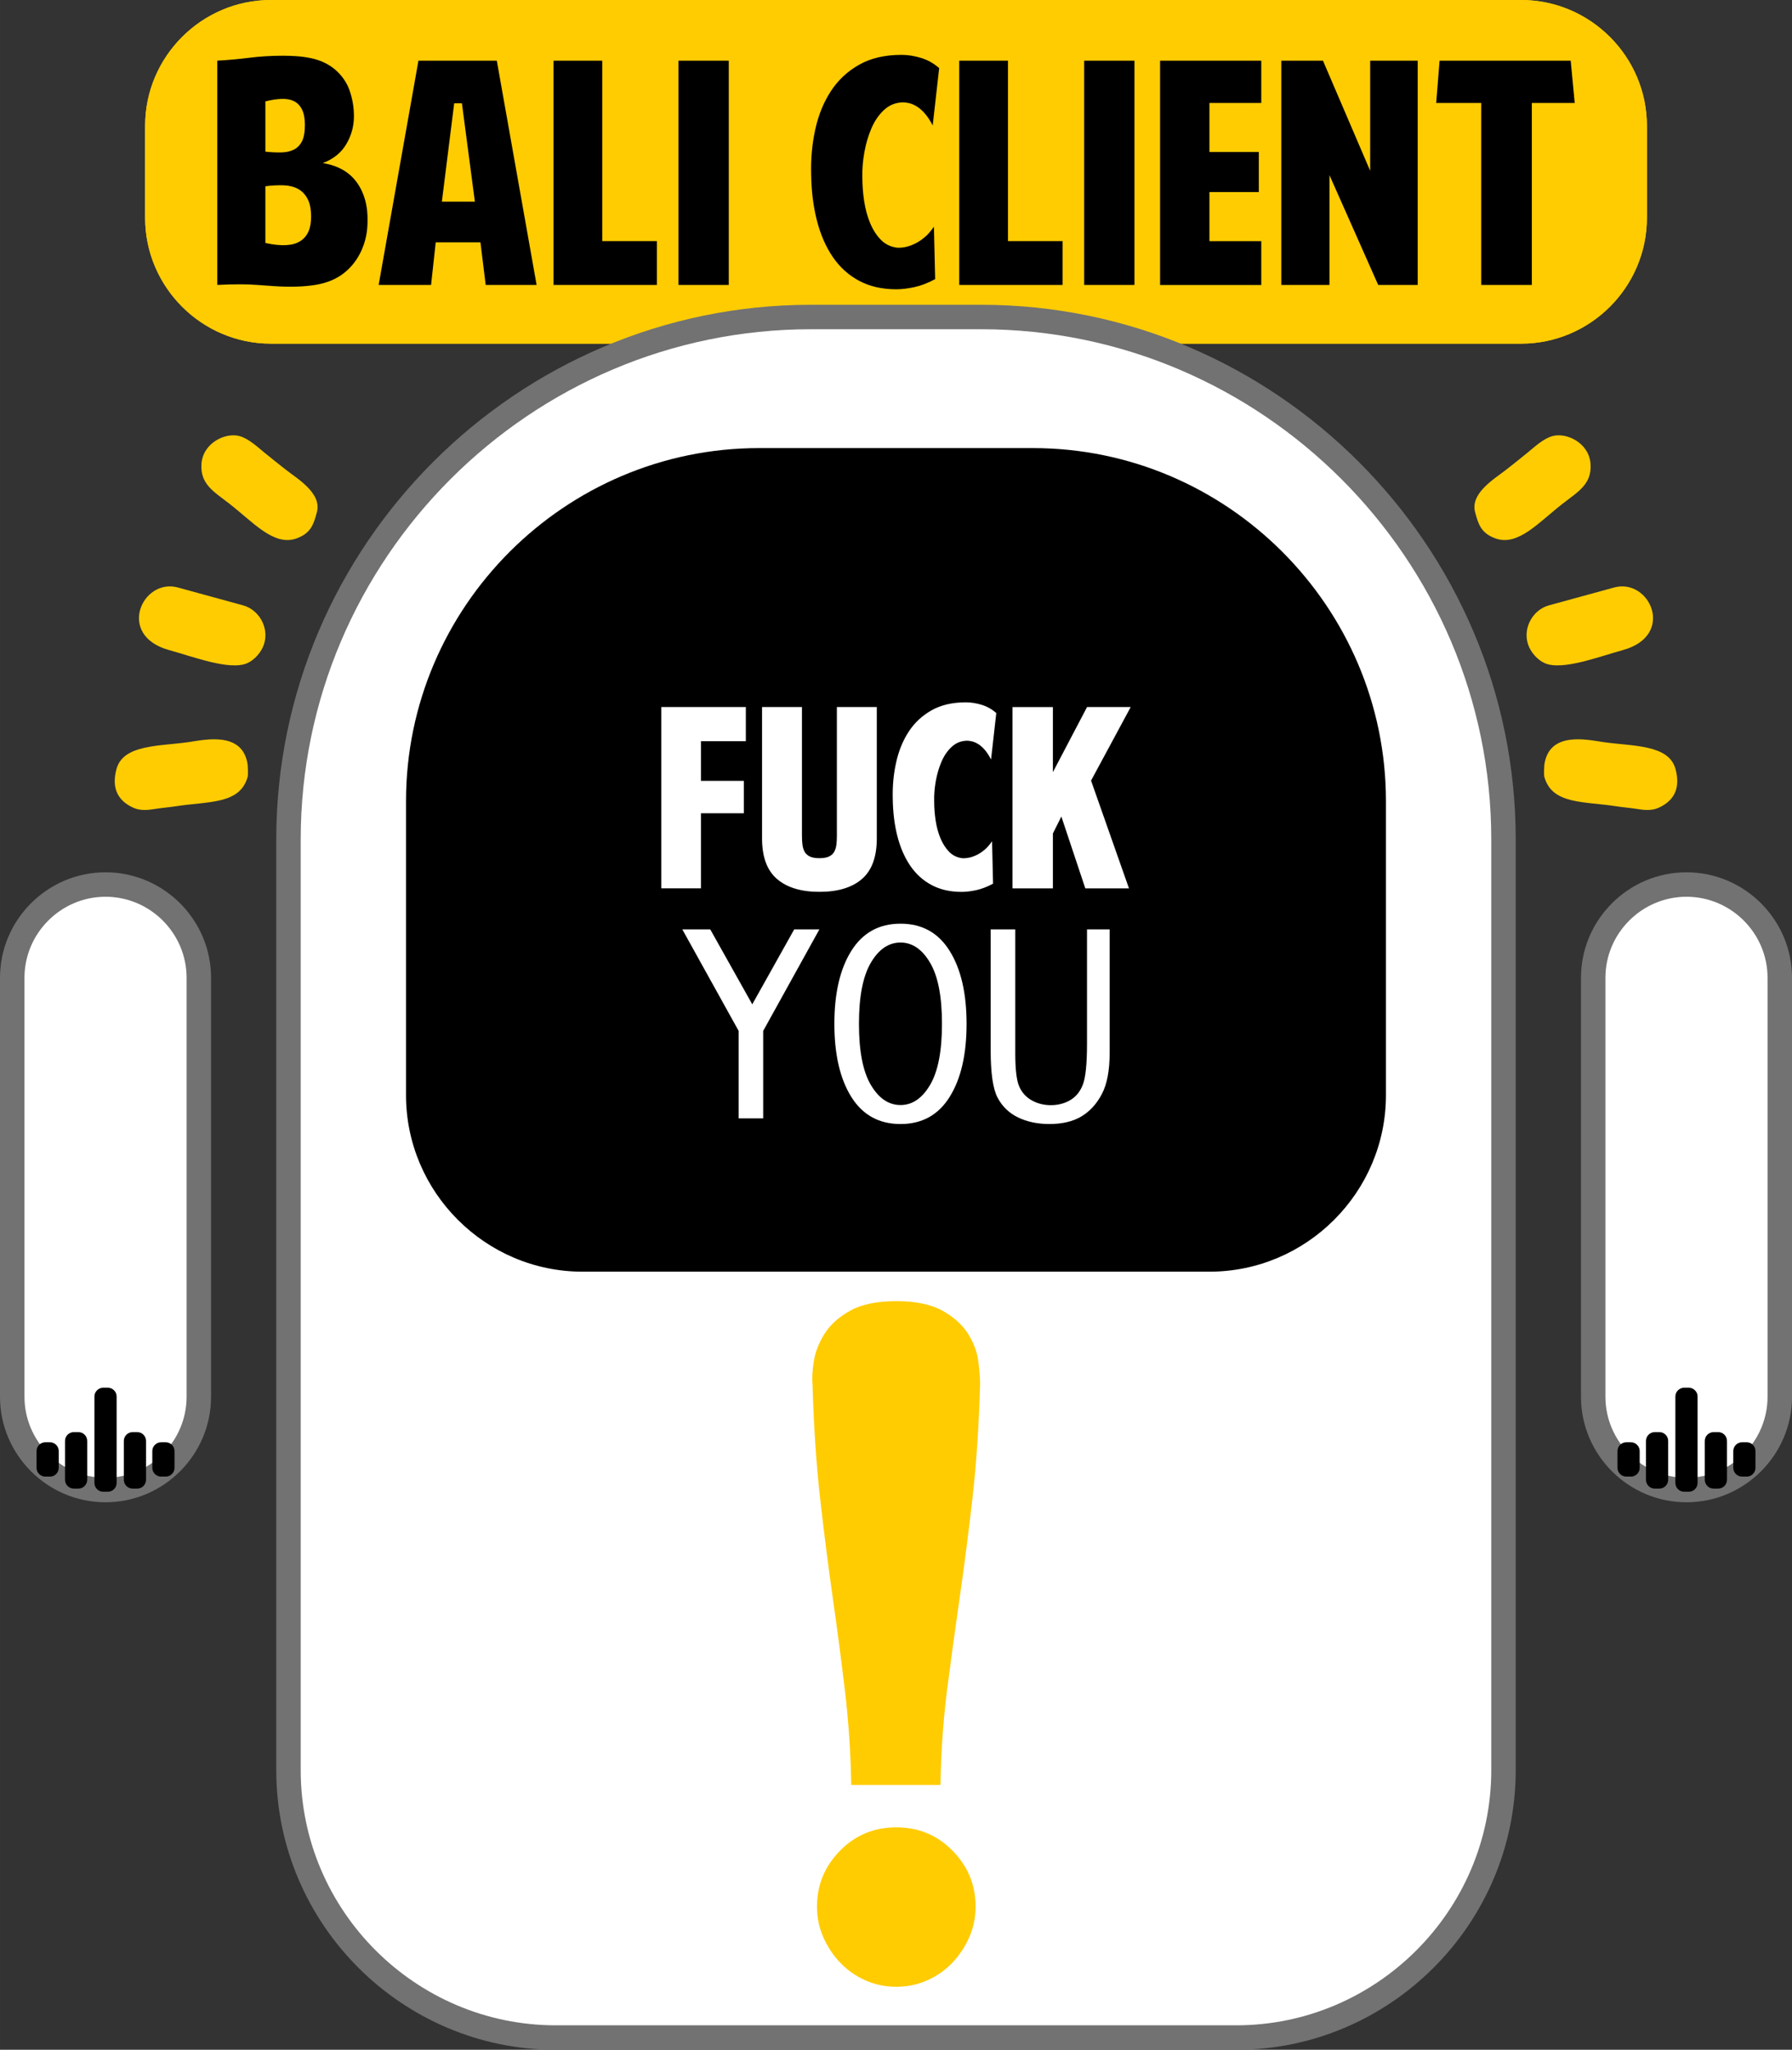
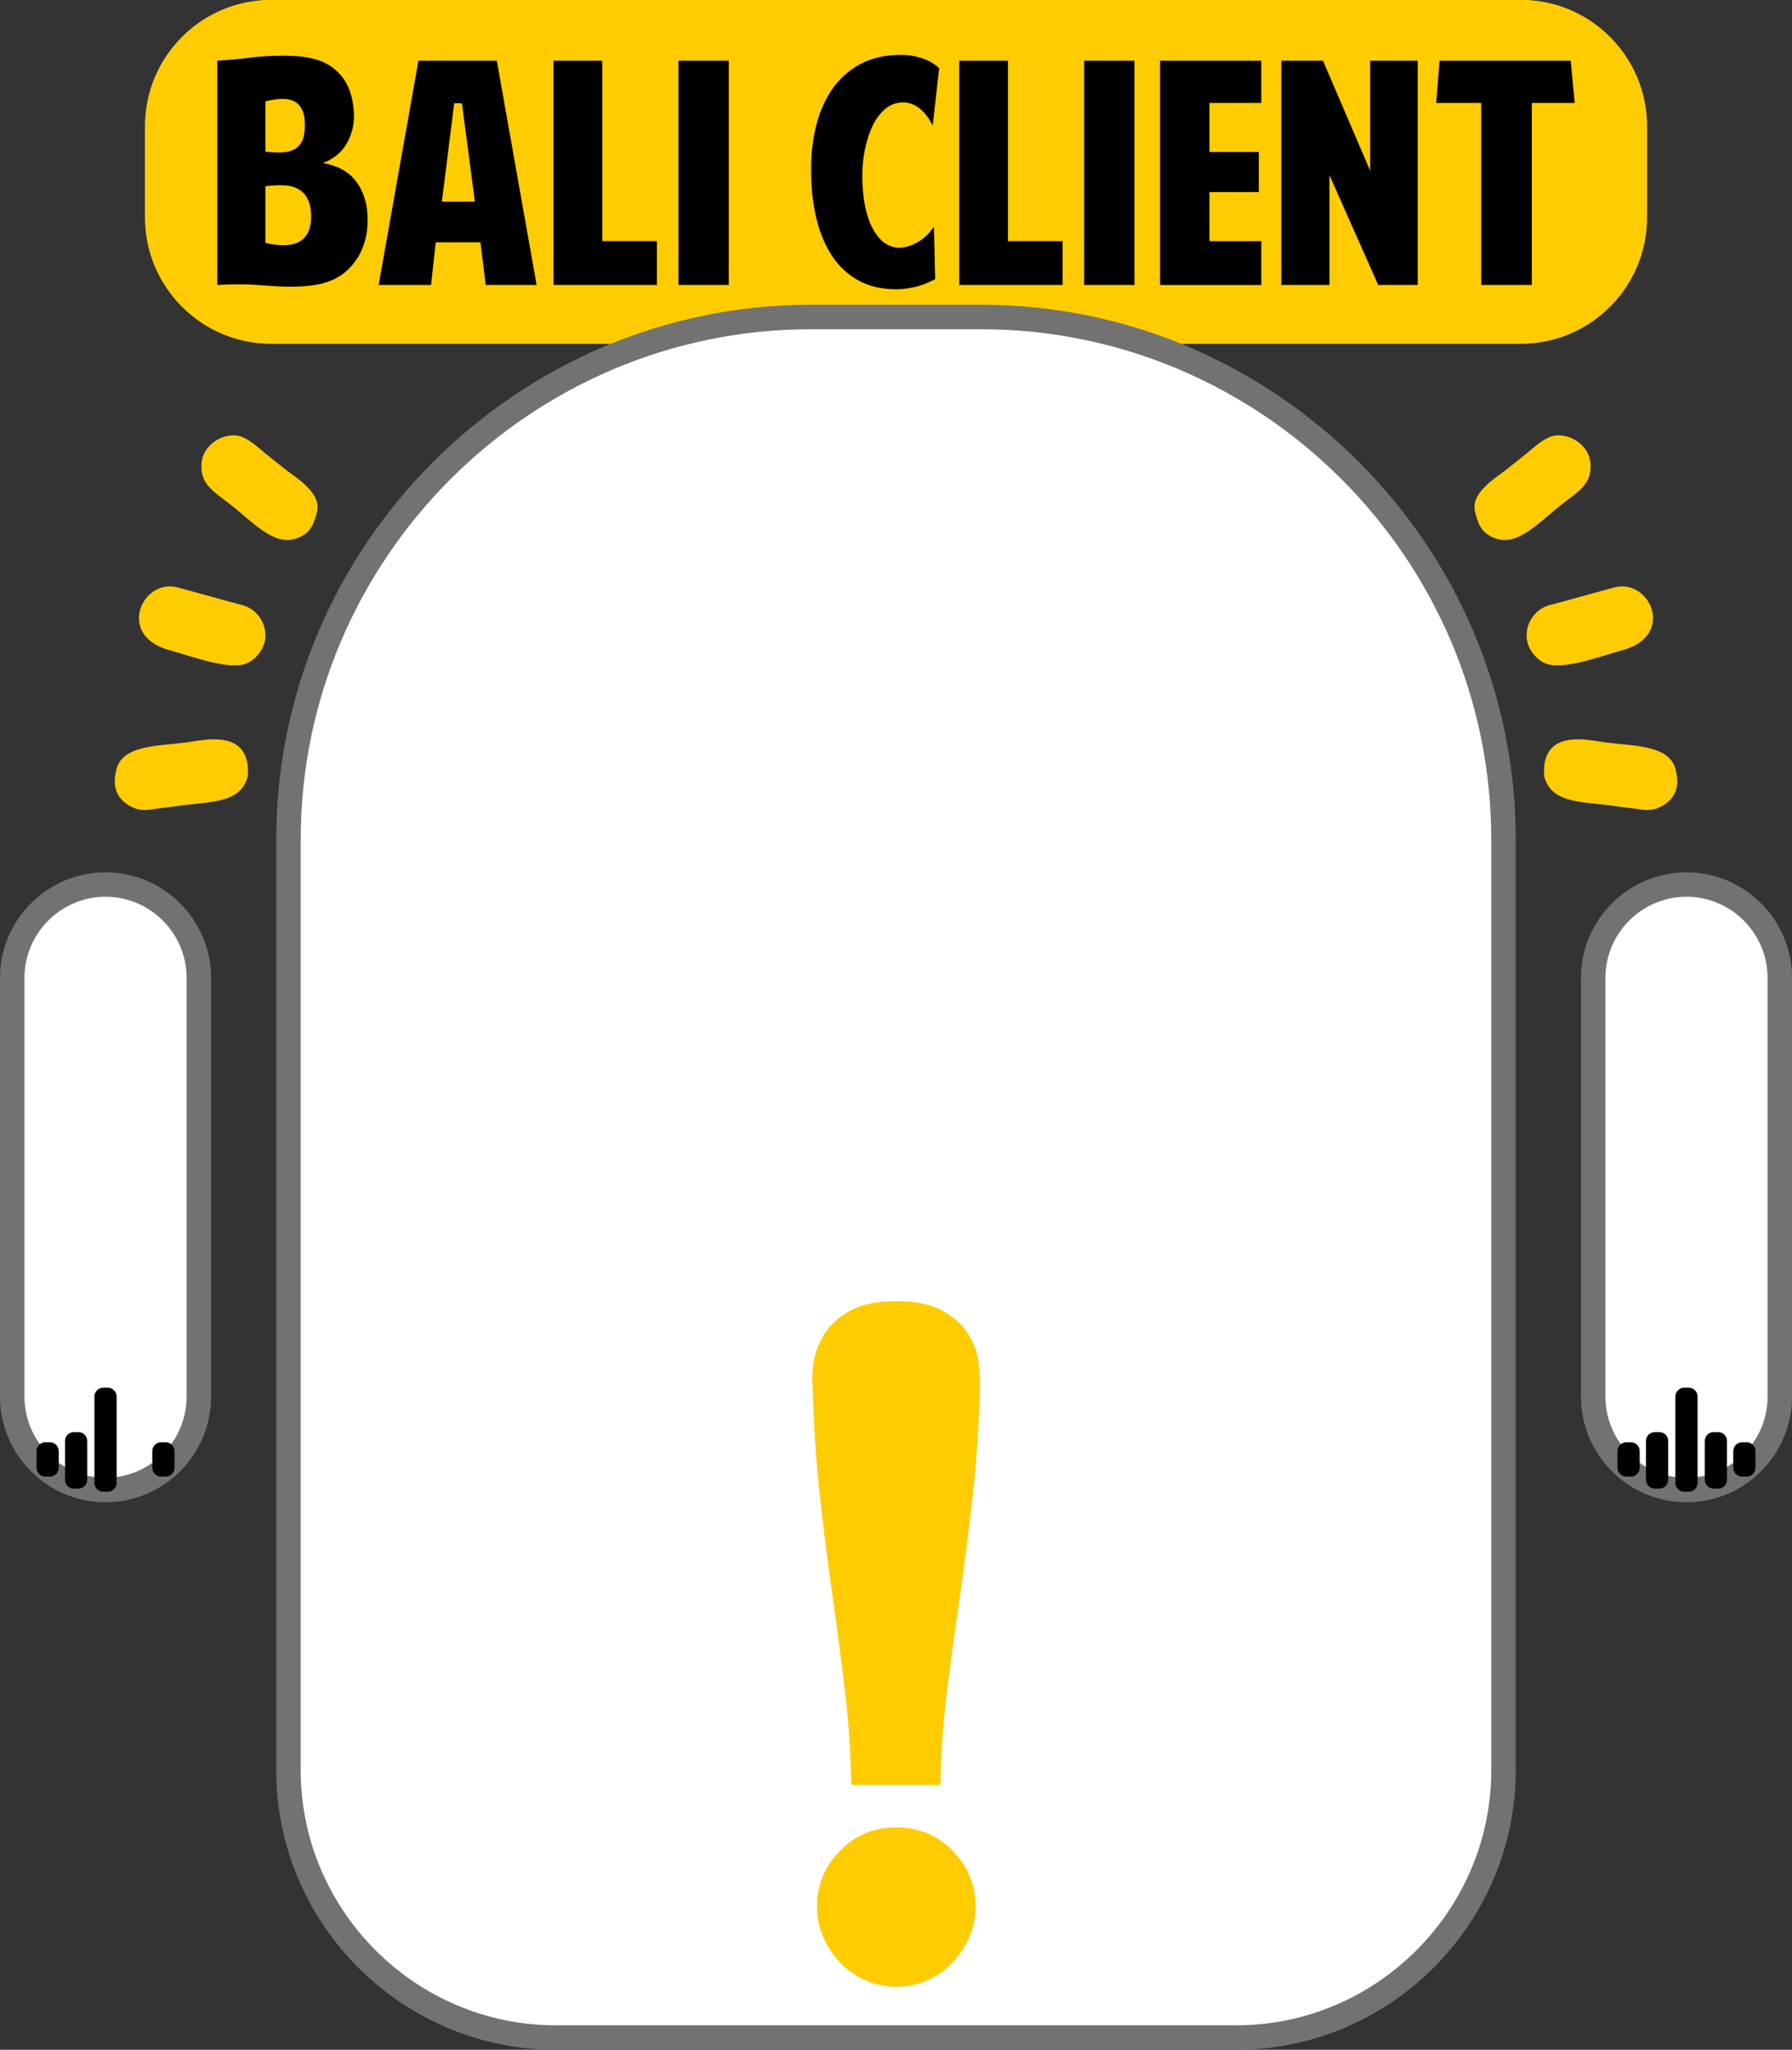
<svg xmlns="http://www.w3.org/2000/svg" xml:space="preserve" width="204.331mm" height="233.73mm" version="1.1" style="shape-rendering:geometricPrecision; text-rendering:geometricPrecision; image-rendering:optimizeQuality; fill-rule:evenodd; clip-rule:evenodd" viewBox="0 0 822.55 940.9">
  <rect x="0" y="0" width="822.55" height="940.9" fill="#333333" stroke="none" />
  <defs>
    <style type="text/css"> .fil3 {fill:white} .fil2 {fill:#727272} .fil4 {fill:black} .fil0 {fill:#FFCC02} .fil5 {fill:white;fill-rule:nonzero} .fil1 {fill:black;fill-rule:nonzero} .fil6 {fill:#FFCC02;fill-rule:nonzero} </style>
  </defs>
  <g id="Слой_x0020_1">
    <path class="fil0" d="M124.36 0l573.84 0c31.76,0 57.75,25.99 57.75,57.75l0 42.25c0,31.76 -25.99,57.75 -57.75,57.75l-573.84 0c-31.76,0 -57.75,-25.99 -57.75,-57.75l0 -42.25c0,-31.76 25.99,-57.75 57.75,-57.75z" />
    <path class="fil1" d="M121.82 111.54c7.27,1.6 12.6,1.32 16,-0.85 3.4,-2.17 5.05,-5.95 4.96,-11.33 0,-3.4 -0.54,-6.11 -1.63,-8.14 -1.09,-2.03 -2.55,-3.54 -4.39,-4.53 -1.84,-0.99 -4.04,-1.53 -6.58,-1.63 -2.55,-0.09 -5.33,0.05 -8.36,0.43l0 26.06zm0 -41.92c2.64,0.28 5.07,0.4 7.29,0.35 2.22,-0.05 4.13,-0.47 5.74,-1.27 1.6,-0.8 2.86,-2.08 3.75,-3.82 0.9,-1.75 1.35,-4.27 1.35,-7.58 0,-2.93 -0.45,-5.29 -1.35,-7.08 -0.9,-1.79 -2.15,-3.07 -3.75,-3.82 -1.6,-0.76 -3.52,-1.09 -5.74,-0.99 -2.22,0.09 -4.65,0.47 -7.29,1.13l0 23.08zm-22.09 -41.77c5,-0.28 9.94,-0.73 14.8,-1.35 4.86,-0.61 9.98,-0.92 15.36,-0.92 1.98,0 4.04,0.07 6.16,0.21 2.12,0.14 4.25,0.42 6.37,0.85 2.12,0.42 4.13,1.06 6.02,1.91 1.89,0.85 3.63,1.94 5.24,3.26 3.21,2.74 5.48,5.99 6.8,9.77 1.32,3.78 1.98,7.69 1.98,11.75 0,4.63 -1.18,8.92 -3.54,12.89 -2.36,3.97 -5.95,6.84 -10.76,8.64 6.99,1.13 12.2,4.11 15.65,8.92 3.45,4.81 5.07,10.76 4.89,17.84 0,4.81 -0.94,9.3 -2.83,13.45 -1.89,4.15 -4.58,7.6 -8.07,10.34 -3.49,2.74 -7.86,4.53 -13.1,5.38 -5.24,0.85 -11.49,1.04 -18.76,0.57 -2.74,-0.19 -5.38,-0.38 -7.93,-0.57 -2.55,-0.19 -5.15,-0.28 -7.79,-0.28 -1.79,0 -3.56,0.02 -5.31,0.07 -1.75,0.05 -3.47,0.12 -5.17,0.21l0 -102.95zm120.79 83.41l-20.53 0 -2.12 19.54 -24.07 0 18.27 -102.95 35.97 0 18.27 102.95 -23.37 0 -2.41 -19.54zm-8.5 -63.87l-3.54 0 -5.66 45.17 15.15 0 -5.95 -45.17zm42.06 83.41l0 -102.95 22.37 0 0 82.84 25.07 0 0 20.11 -47.44 0zm57.35 -102.95l23.08 0 0 102.95 -23.08 0 0 -102.95zm116.69 29.74c-1.23,-2.36 -2.48,-4.25 -3.75,-5.66 -1.27,-1.42 -2.53,-2.48 -3.75,-3.19 -1.23,-0.71 -2.36,-1.18 -3.4,-1.42 -1.04,-0.24 -1.98,-0.35 -2.83,-0.35 -3.3,0.09 -6.16,1.25 -8.57,3.47 -2.41,2.22 -4.34,5.03 -5.81,8.43 -1.46,3.4 -2.55,7.08 -3.26,11.05 -0.71,3.97 -1.02,7.79 -0.92,11.47 0,3.68 0.28,7.36 0.85,11.05 0.57,3.68 1.49,7.03 2.76,10.05 1.27,3.02 2.9,5.55 4.89,7.58 1.98,2.03 4.44,3.23 7.36,3.61 0.94,0.09 2.1,0.02 3.47,-0.21 1.37,-0.24 2.83,-0.71 4.39,-1.42 1.56,-0.71 3.12,-1.7 4.67,-2.97 1.56,-1.27 3.04,-2.95 4.46,-5.03l0.57 24.07c-3.3,1.79 -6.49,3.02 -9.56,3.68 -3.07,0.66 -5.83,0.99 -8.28,0.99 -6.51,0 -12.2,-1.3 -17.06,-3.89 -4.86,-2.6 -8.9,-6.25 -12.11,-10.97 -3.21,-4.72 -5.64,-10.31 -7.29,-16.78 -1.65,-6.47 -2.53,-13.57 -2.62,-21.31 -0.19,-7.08 0.45,-13.93 1.91,-20.53 1.46,-6.61 3.85,-12.44 7.15,-17.49 3.3,-5.05 7.62,-9.09 12.96,-12.11 5.33,-3.02 11.82,-4.53 19.47,-4.53 2.93,0 5.92,0.47 8.99,1.42 3.07,0.94 5.83,2.5 8.28,4.67l-2.97 26.34zm12.18 73.21l0 -102.95 22.37 0 0 82.84 25.07 0 0 20.11 -47.44 0zm57.35 -102.95l23.08 0 0 102.95 -23.08 0 0 -102.95zm34.84 102.95l0 -102.95 46.45 0 0 19.4 -23.79 0 0 22.52 22.66 0 0 18.41 -22.66 0 0 22.52 23.79 0 0 20.11 -46.45 0zm55.65 0l0 -102.95 19.12 0 21.67 50.56 0 -50.56 21.81 0 0 102.95 -18.13 0 -22.37 -50.41 0 50.41 -22.09 0zm71.09 -83.55l1.56 -19.4 60.18 0 1.84 19.4 -19.68 0 0 83.55 -23.22 0 0 -83.55 -20.67 0z" />
    <path class="fil0" d="M124.36 0l573.84 0c31.76,0 57.75,25.99 57.75,57.75l0 42.25c0,31.76 -25.99,57.75 -57.75,57.75l-573.84 0c-31.76,0 -57.75,-25.99 -57.75,-57.75l0 -42.25c0,-31.76 25.99,-57.75 57.75,-57.75z" />
    <path class="fil1" d="M121.82 111.54c7.27,1.6 12.6,1.32 16,-0.85 3.4,-2.17 5.05,-5.95 4.96,-11.33 0,-3.4 -0.54,-6.11 -1.63,-8.14 -1.09,-2.03 -2.55,-3.54 -4.39,-4.53 -1.84,-0.99 -4.04,-1.53 -6.58,-1.63 -2.55,-0.09 -5.33,0.05 -8.36,0.43l0 26.06zm0 -41.92c2.64,0.28 5.07,0.4 7.29,0.35 2.22,-0.05 4.13,-0.47 5.74,-1.27 1.6,-0.8 2.86,-2.08 3.75,-3.82 0.9,-1.75 1.35,-4.27 1.35,-7.58 0,-2.93 -0.45,-5.29 -1.35,-7.08 -0.9,-1.79 -2.15,-3.07 -3.75,-3.82 -1.6,-0.76 -3.52,-1.09 -5.74,-0.99 -2.22,0.09 -4.65,0.47 -7.29,1.13l0 23.08zm-22.09 -41.77c5,-0.28 9.94,-0.73 14.8,-1.35 4.86,-0.61 9.98,-0.92 15.36,-0.92 1.98,0 4.04,0.07 6.16,0.21 2.12,0.14 4.25,0.42 6.37,0.85 2.12,0.42 4.13,1.06 6.02,1.91 1.89,0.85 3.63,1.94 5.24,3.26 3.21,2.74 5.48,5.99 6.8,9.77 1.32,3.78 1.98,7.69 1.98,11.75 0,4.63 -1.18,8.92 -3.54,12.89 -2.36,3.97 -5.95,6.84 -10.76,8.64 6.99,1.13 12.2,4.11 15.65,8.92 3.45,4.81 5.07,10.76 4.89,17.84 0,4.81 -0.94,9.3 -2.83,13.45 -1.89,4.15 -4.58,7.6 -8.07,10.34 -3.49,2.74 -7.86,4.53 -13.1,5.38 -5.24,0.85 -11.49,1.04 -18.76,0.57 -2.74,-0.19 -5.38,-0.38 -7.93,-0.57 -2.55,-0.19 -5.15,-0.28 -7.79,-0.28 -1.79,0 -3.56,0.02 -5.31,0.07 -1.75,0.05 -3.47,0.12 -5.17,0.21l0 -102.95zm120.79 83.41l-20.53 0 -2.12 19.54 -24.07 0 18.27 -102.95 35.97 0 18.27 102.95 -23.37 0 -2.41 -19.54zm-8.5 -63.87l-3.54 0 -5.66 45.17 15.15 0 -5.95 -45.17zm42.06 83.41l0 -102.95 22.37 0 0 82.84 25.07 0 0 20.11 -47.44 0zm57.35 -102.95l23.08 0 0 102.95 -23.08 0 0 -102.95zm116.69 29.74c-1.23,-2.36 -2.48,-4.25 -3.75,-5.66 -1.27,-1.42 -2.53,-2.48 -3.75,-3.19 -1.23,-0.71 -2.36,-1.18 -3.4,-1.42 -1.04,-0.24 -1.98,-0.35 -2.83,-0.35 -3.3,0.09 -6.16,1.25 -8.57,3.47 -2.41,2.22 -4.34,5.03 -5.81,8.43 -1.46,3.4 -2.55,7.08 -3.26,11.05 -0.71,3.97 -1.02,7.79 -0.92,11.47 0,3.68 0.28,7.36 0.85,11.05 0.57,3.68 1.49,7.03 2.76,10.05 1.27,3.02 2.9,5.55 4.89,7.58 1.98,2.03 4.44,3.23 7.36,3.61 0.94,0.09 2.1,0.02 3.47,-0.21 1.37,-0.24 2.83,-0.71 4.39,-1.42 1.56,-0.71 3.12,-1.7 4.67,-2.97 1.56,-1.27 3.04,-2.95 4.46,-5.03l0.57 24.07c-3.3,1.79 -6.49,3.02 -9.56,3.68 -3.07,0.66 -5.83,0.99 -8.28,0.99 -6.51,0 -12.2,-1.3 -17.06,-3.89 -4.86,-2.6 -8.9,-6.25 -12.11,-10.97 -3.21,-4.72 -5.64,-10.31 -7.29,-16.78 -1.65,-6.47 -2.53,-13.57 -2.62,-21.31 -0.19,-7.08 0.45,-13.93 1.91,-20.53 1.46,-6.61 3.85,-12.44 7.15,-17.49 3.3,-5.05 7.62,-9.09 12.96,-12.11 5.33,-3.02 11.82,-4.53 19.47,-4.53 2.93,0 5.92,0.47 8.99,1.42 3.07,0.94 5.83,2.5 8.28,4.67l-2.97 26.34zm12.18 73.21l0 -102.95 22.37 0 0 82.84 25.07 0 0 20.11 -47.44 0zm57.35 -102.95l23.08 0 0 102.95 -23.08 0 0 -102.95zm34.84 102.95l0 -102.95 46.45 0 0 19.4 -23.79 0 0 22.52 22.66 0 0 18.41 -22.66 0 0 22.52 23.79 0 0 20.11 -46.45 0zm55.65 0l0 -102.95 19.12 0 21.67 50.56 0 -50.56 21.81 0 0 102.95 -18.13 0 -22.37 -50.41 0 50.41 -22.09 0zm71.09 -83.55l1.56 -19.4 60.18 0 1.84 19.4 -19.68 0 0 83.55 -23.22 0 0 -83.55 -20.67 0z" />
    <path class="fil2" d="M372.19 139.9l78.16 0c134.98,0 245.38,110.4 245.38,245.38l0 427.31c0,70.59 -57.72,128.31 -128.3,128.31l-312.32 0c-70.59,0 -128.3,-57.72 -128.3,-128.31l0 -427.31c0,-134.98 110.4,-245.38 245.38,-245.38z" />
    <path class="fil3" d="M372.19 151.13l78.16 0c128.79,0 234.16,105.37 234.16,234.15l0 427.31c0,64.39 -52.69,117.08 -117.08,117.08l-312.32 0c-64.39,0 -117.08,-52.69 -117.08,-117.08l0 -427.31c0,-128.78 105.37,-234.15 234.16,-234.15z" />
-     <path class="fil4" d="M348.37 205.69l125.81 0c89.09,0 161.98,72.89 161.98,161.99l0 135.06c0,44.55 -36.44,80.99 -81,80.99l-287.79 0c-44.54,0 -81,-36.45 -81,-80.99l0 -135.06c0,-89.09 72.89,-161.99 161.98,-161.99z" />
    <path class="fil2" d="M48.44 400.41c26.66,0 48.44,21.77 48.44,48.44l0 192.29c0,26.66 -21.77,48.44 -48.44,48.44 -26.66,0 -48.44,-21.77 -48.44,-48.44l0 -192.29c0,-26.66 21.77,-48.44 48.44,-48.44z" />
    <path class="fil2" d="M774.12 400.41c26.66,0 48.44,21.77 48.44,48.44l0 192.29c0,26.66 -21.77,48.44 -48.44,48.44 -26.66,0 -48.43,-21.77 -48.43,-48.44l0 -192.29c0,-26.66 21.77,-48.44 48.43,-48.44z" />
    <path class="fil3" d="M774.12 411.63l0 0c20.47,0 37.21,16.74 37.21,37.21l0 192.29c0,20.47 -16.74,37.21 -37.21,37.21l0 0c-20.47,0 -37.21,-16.74 -37.21,-37.21l0 -192.29c0,-20.47 16.74,-37.21 37.21,-37.21z" />
    <path class="fil3" d="M48.44 411.63l0 0c20.47,0 37.21,16.74 37.21,37.21l0 192.29c0,20.47 -16.74,37.21 -37.21,37.21l0 0c-20.47,0 -37.21,-16.74 -37.21,-37.21l0 -192.29c0,-20.47 16.74,-37.21 37.21,-37.21z" />
    <path class="fil5" d="M303.54 324.55l38.81 0 0 15.68 -20.61 0 0 18.2 19.69 0 0 14.88 -19.69 0 0 34.46 -18.2 0 0 -83.23zm72.58 84.83c-8.4,0 -14.88,-1.97 -19.46,-5.9 -4.58,-3.93 -6.87,-10.13 -6.87,-18.6l0 -60.33 18.32 0 0 59.3c0,1.37 0.08,2.67 0.23,3.89 0.15,1.22 0.48,2.29 0.97,3.21 0.5,0.92 1.28,1.64 2.35,2.18 1.07,0.53 2.56,0.8 4.46,0.8 1.91,0 3.4,-0.27 4.47,-0.8 1.07,-0.53 1.85,-1.26 2.35,-2.18 0.5,-0.92 0.82,-1.98 0.97,-3.21 0.15,-1.22 0.23,-2.52 0.23,-3.89l0 -59.3 18.32 0 0 60.33c0,8.47 -2.27,14.67 -6.81,18.6 -4.54,3.93 -11.05,5.9 -19.52,5.9zm78.77 -60.79c-0.99,-1.91 -2,-3.43 -3.03,-4.58 -1.03,-1.14 -2.04,-2 -3.03,-2.58 -0.99,-0.57 -1.91,-0.95 -2.75,-1.14 -0.84,-0.19 -1.6,-0.29 -2.29,-0.29 -2.67,0.08 -4.98,1.01 -6.93,2.81 -1.95,1.79 -3.51,4.06 -4.69,6.81 -1.18,2.75 -2.06,5.72 -2.63,8.93 -0.57,3.21 -0.82,6.3 -0.74,9.27 0,2.98 0.23,5.95 0.69,8.93 0.46,2.98 1.2,5.69 2.23,8.13 1.03,2.44 2.35,4.48 3.95,6.13 1.6,1.64 3.59,2.61 5.95,2.92 0.76,0.08 1.7,0.02 2.81,-0.17 1.11,-0.19 2.29,-0.57 3.55,-1.14 1.26,-0.57 2.52,-1.37 3.78,-2.4 1.26,-1.03 2.46,-2.39 3.61,-4.06l0.46 19.46c-2.67,1.45 -5.25,2.44 -7.73,2.98 -2.48,0.53 -4.71,0.8 -6.7,0.8 -5.27,0 -9.86,-1.05 -13.8,-3.15 -3.93,-2.1 -7.19,-5.06 -9.79,-8.87 -2.59,-3.82 -4.56,-8.34 -5.9,-13.57 -1.34,-5.23 -2.04,-10.97 -2.12,-17.23 -0.15,-5.72 0.36,-11.26 1.55,-16.6 1.18,-5.34 3.11,-10.06 5.78,-14.14 2.67,-4.08 6.16,-7.35 10.48,-9.79 4.31,-2.44 9.56,-3.66 15.74,-3.66 2.37,0 4.79,0.38 7.27,1.14 2.48,0.76 4.71,2.02 6.7,3.78l-2.4 21.29zm44.08 -24.04l20.04 0 -18.2 33.77 17.4 49.46 -20.04 0 -10.99 -32.97 -3.89 7.79 0 25.19 -18.55 0 0 -83.23 18.55 0 0 29.88 15.68 -29.88z" />
    <path class="fil5" d="M339.05 513.35l0 -40.13 -25.86 -46.61 12.82 0 19.29 34.4 19.25 -34.4 11.56 0 -25.8 46.61 0 40.13 -11.28 0zm74.3 2.61c-9.85,0 -17.36,-4.14 -22.57,-12.42 -5.19,-8.3 -7.79,-19.48 -7.79,-33.58 0,-14.04 2.59,-25.21 7.79,-33.51 5.21,-8.3 12.73,-12.46 22.57,-12.46 9.85,0 17.36,4.16 22.53,12.46 5.19,8.3 7.79,19.46 7.79,33.51 0,14.1 -2.59,25.28 -7.79,33.58 -5.17,8.28 -12.69,12.42 -22.53,12.42zm0 -8.72c5.42,0 9.94,-3.07 13.57,-9.24 3.64,-6.16 5.46,-15.51 5.46,-28.05 0,-12.52 -1.81,-21.85 -5.46,-28.03 -3.63,-6.18 -8.15,-9.27 -13.57,-9.27 -5.46,0 -10,3.09 -13.62,9.27 -3.64,6.18 -5.46,15.51 -5.46,28.03 0,12.54 1.81,21.89 5.46,28.05 3.63,6.16 8.17,9.24 13.62,9.24zm41.39 -80.64l11.28 0 0 56.92c0,7.52 0.63,12.65 1.89,15.38 1.24,2.73 3.17,4.81 5.76,6.24 2.61,1.43 5.5,2.16 8.64,2.16 3.36,0 6.34,-0.78 8.97,-2.33 2.63,-1.55 4.58,-3.95 5.82,-7.25 1.22,-3.28 1.85,-9.48 1.85,-18.6l0 -52.51 10.4 0 0 56.59c0,8.11 -1.18,14.44 -3.59,19 -2.4,4.56 -5.55,7.99 -9.43,10.3 -3.89,2.31 -8.78,3.45 -14.67,3.45 -5.42,0 -10.19,-1.01 -14.33,-3.01 -4.16,-2.02 -7.29,-5.04 -9.41,-9.06 -2.14,-4.01 -3.19,-11.28 -3.19,-21.77l0 -55.51z" />
    <g id="_105553218959232">
      <path class="fil4" d="M47.37 684.74l2.13 0c2.21,0 4.03,-1.81 4.03,-4.03l0 -39.68c0,-2.21 -1.81,-4.03 -4.03,-4.03l-2.13 0c-2.21,0 -4.03,1.81 -4.03,4.03l0 39.68c0,2.21 1.81,4.03 4.03,4.03z" />
-       <path class="fil4" d="M60.87 683.3l2.13 0c2.21,0 4.03,-1.81 4.03,-4.03l0 -17.86c0,-2.21 -1.81,-4.03 -4.03,-4.03l-2.13 0c-2.21,0 -4.03,1.81 -4.03,4.03l0 17.86c0,2.21 1.81,4.03 4.03,4.03z" />
      <path class="fil4" d="M33.87 683.3l2.13 0c2.21,0 4.03,-1.81 4.03,-4.03l0 -17.86c0,-2.21 -1.81,-4.03 -4.03,-4.03l-2.13 0c-2.21,0 -4.03,1.81 -4.03,4.03l0 17.86c0,2.21 1.81,4.03 4.03,4.03z" />
      <path class="fil4" d="M73.94 677.79l2.13 0c2.21,0 4.03,-1.81 4.03,-4.03l0 -7.69c0,-2.21 -1.81,-4.03 -4.03,-4.03l-2.13 0c-2.21,0 -4.03,1.81 -4.03,4.03l0 7.69c0,2.21 1.81,4.03 4.03,4.03z" />
      <path class="fil4" d="M20.8 677.79l2.13 0c2.21,0 4.03,-1.81 4.03,-4.03l0 -7.69c0,-2.21 -1.81,-4.03 -4.03,-4.03l-2.13 0c-2.21,0 -4.03,1.81 -4.03,4.03l0 7.69c0,2.21 1.81,4.03 4.03,4.03z" />
    </g>
    <g id="_105553218622720">
      <path class="fil4" d="M773.05 684.74l2.13 0c2.21,0 4.03,-1.81 4.03,-4.03l0 -39.68c0,-2.21 -1.81,-4.03 -4.03,-4.03l-2.13 0c-2.21,0 -4.03,1.81 -4.03,4.03l0 39.68c0,2.21 1.81,4.03 4.03,4.03z" />
      <path class="fil4" d="M786.55 683.3l2.13 0c2.21,0 4.03,-1.81 4.03,-4.03l0 -17.86c0,-2.21 -1.81,-4.03 -4.03,-4.03l-2.13 0c-2.21,0 -4.03,1.81 -4.03,4.03l0 17.86c0,2.21 1.81,4.03 4.03,4.03z" />
      <path class="fil4" d="M759.55 683.3l2.13 0c2.21,0 4.03,-1.81 4.03,-4.03l0 -17.86c0,-2.21 -1.81,-4.03 -4.03,-4.03l-2.13 0c-2.21,0 -4.03,1.81 -4.03,4.03l0 17.86c0,2.21 1.81,4.03 4.03,4.03z" />
      <path class="fil4" d="M799.63 677.79l2.13 0c2.21,0 4.03,-1.81 4.03,-4.03l0 -7.69c0,-2.21 -1.81,-4.03 -4.03,-4.03l-2.13 0c-2.21,0 -4.03,1.81 -4.03,4.03l0 7.69c0,2.21 1.81,4.03 4.03,4.03z" />
      <path class="fil4" d="M746.48 677.79l2.13 0c2.21,0 4.03,-1.81 4.03,-4.03l0 -7.69c0,-2.21 -1.81,-4.03 -4.03,-4.03l-2.13 0c-2.21,0 -4.03,1.81 -4.03,4.03l0 7.69c0,2.21 1.81,4.03 4.03,4.03z" />
    </g>
    <path class="fil6" d="M411.41 597.26c8.82,0 15.85,1.45 21.09,4.34 5.24,2.9 9.17,6.41 11.79,10.55 2.62,4.14 4.2,8.34 4.76,12.61 0.55,4.27 0.83,7.79 0.83,10.55 -0.55,19.3 -1.72,36.81 -3.52,52.52 -1.79,15.72 -3.72,30.74 -5.79,45.08 -2.07,14.34 -4,28.47 -5.79,42.39 -1.79,13.92 -2.83,28.61 -3.1,44.05l-40.94 0c-0.28,-14.89 -1.24,-29.3 -2.9,-43.22 -1.65,-13.92 -3.52,-28.12 -5.58,-42.6 -2.07,-14.48 -4,-29.64 -5.79,-45.49 -1.79,-15.85 -2.96,-33.43 -3.52,-52.73 -0.28,-2.76 -0.07,-6.27 0.62,-10.55 0.69,-4.27 2.34,-8.48 4.96,-12.61 2.62,-4.14 6.55,-7.65 11.79,-10.55 5.24,-2.9 12.27,-4.34 21.09,-4.34zm0 241.53c10.2,0 18.82,3.58 25.85,10.75 7.03,7.17 10.55,15.72 10.55,25.64 0,4.96 -0.97,9.65 -2.9,14.06 -1.93,4.41 -4.55,8.34 -7.86,11.79 -3.31,3.45 -7.17,6.13 -11.58,8.06 -4.41,1.93 -9.1,2.9 -14.06,2.9 -4.96,0 -9.65,-0.97 -14.06,-2.9 -4.41,-1.93 -8.27,-4.62 -11.58,-8.06 -3.31,-3.45 -5.93,-7.38 -7.86,-11.79 -1.93,-4.41 -2.9,-9.1 -2.9,-14.06 0,-9.93 3.52,-18.47 10.55,-25.64 7.03,-7.17 15.65,-10.75 25.85,-10.75z" />
    <g id="_105553218754624">
      <g>
        <path class="fil0" d="M708.84 356.48c3.51,12.82 17.71,11.26 33.06,13.62 3.43,0.53 6.1,0.68 9.51,1.23 3.08,0.5 6.61,0.94 9.88,-0.53 7.92,-3.55 9.96,-9.87 7.78,-17.83 -3.11,-11.36 -19.74,-10.37 -33.19,-12.34 -7.37,-1.08 -24.84,-5.13 -27.01,10.46 -0.09,0.67 -0.22,4.68 -0.03,5.39z" />
        <path class="fil0" d="M677.11 235.15c1.39,5.09 2.51,9.58 9.37,12.01 10.44,3.68 19.75,-7.4 30.93,-16.06 7.02,-5.44 13.25,-8.87 12.68,-18.04 -0.59,-9.69 -10.96,-14.67 -17.45,-12.89 -4.21,1.15 -8.29,4.99 -11.23,7.41 -3.55,2.91 -6.48,5.23 -10.09,8.06 -5.28,4.14 -16.61,10.76 -14.21,19.52z" />
        <path class="fil0" d="M701.19 295.09c1.23,4.5 4.84,7.99 7.89,9.33 8.01,3.51 24.86,-3.01 35.85,-6.02 24.37,-6.68 12.37,-33.22 -4.05,-28.72l-29.88 8.19c-7.27,1.99 -11.8,9.95 -9.81,17.22z" />
      </g>
      <g>
        <path class="fil0" d="M113.71 356.48c-3.51,12.82 -17.71,11.26 -33.06,13.62 -3.43,0.53 -6.1,0.68 -9.51,1.23 -3.08,0.5 -6.61,0.94 -9.88,-0.53 -7.92,-3.55 -9.96,-9.87 -7.78,-17.83 3.11,-11.36 19.74,-10.37 33.19,-12.34 7.37,-1.08 24.84,-5.13 27.01,10.46 0.09,0.67 0.22,4.68 0.03,5.39z" />
        <path class="fil0" d="M145.44 235.15c-1.39,5.09 -2.51,9.58 -9.37,12.01 -10.44,3.68 -19.75,-7.4 -30.93,-16.06 -7.02,-5.44 -13.25,-8.87 -12.68,-18.04 0.59,-9.69 10.96,-14.67 17.45,-12.89 4.21,1.15 8.29,4.99 11.23,7.41 3.55,2.91 6.48,5.23 10.09,8.06 5.28,4.14 16.61,10.76 14.21,19.52z" />
        <path class="fil0" d="M121.36 295.09c-1.23,4.5 -4.84,7.99 -7.89,9.33 -8.01,3.51 -24.86,-3.01 -35.85,-6.02 -24.37,-6.68 -12.37,-33.22 4.05,-28.72l29.88 8.19c7.27,1.99 11.8,9.95 9.81,17.22z" />
      </g>
    </g>
  </g>
</svg>